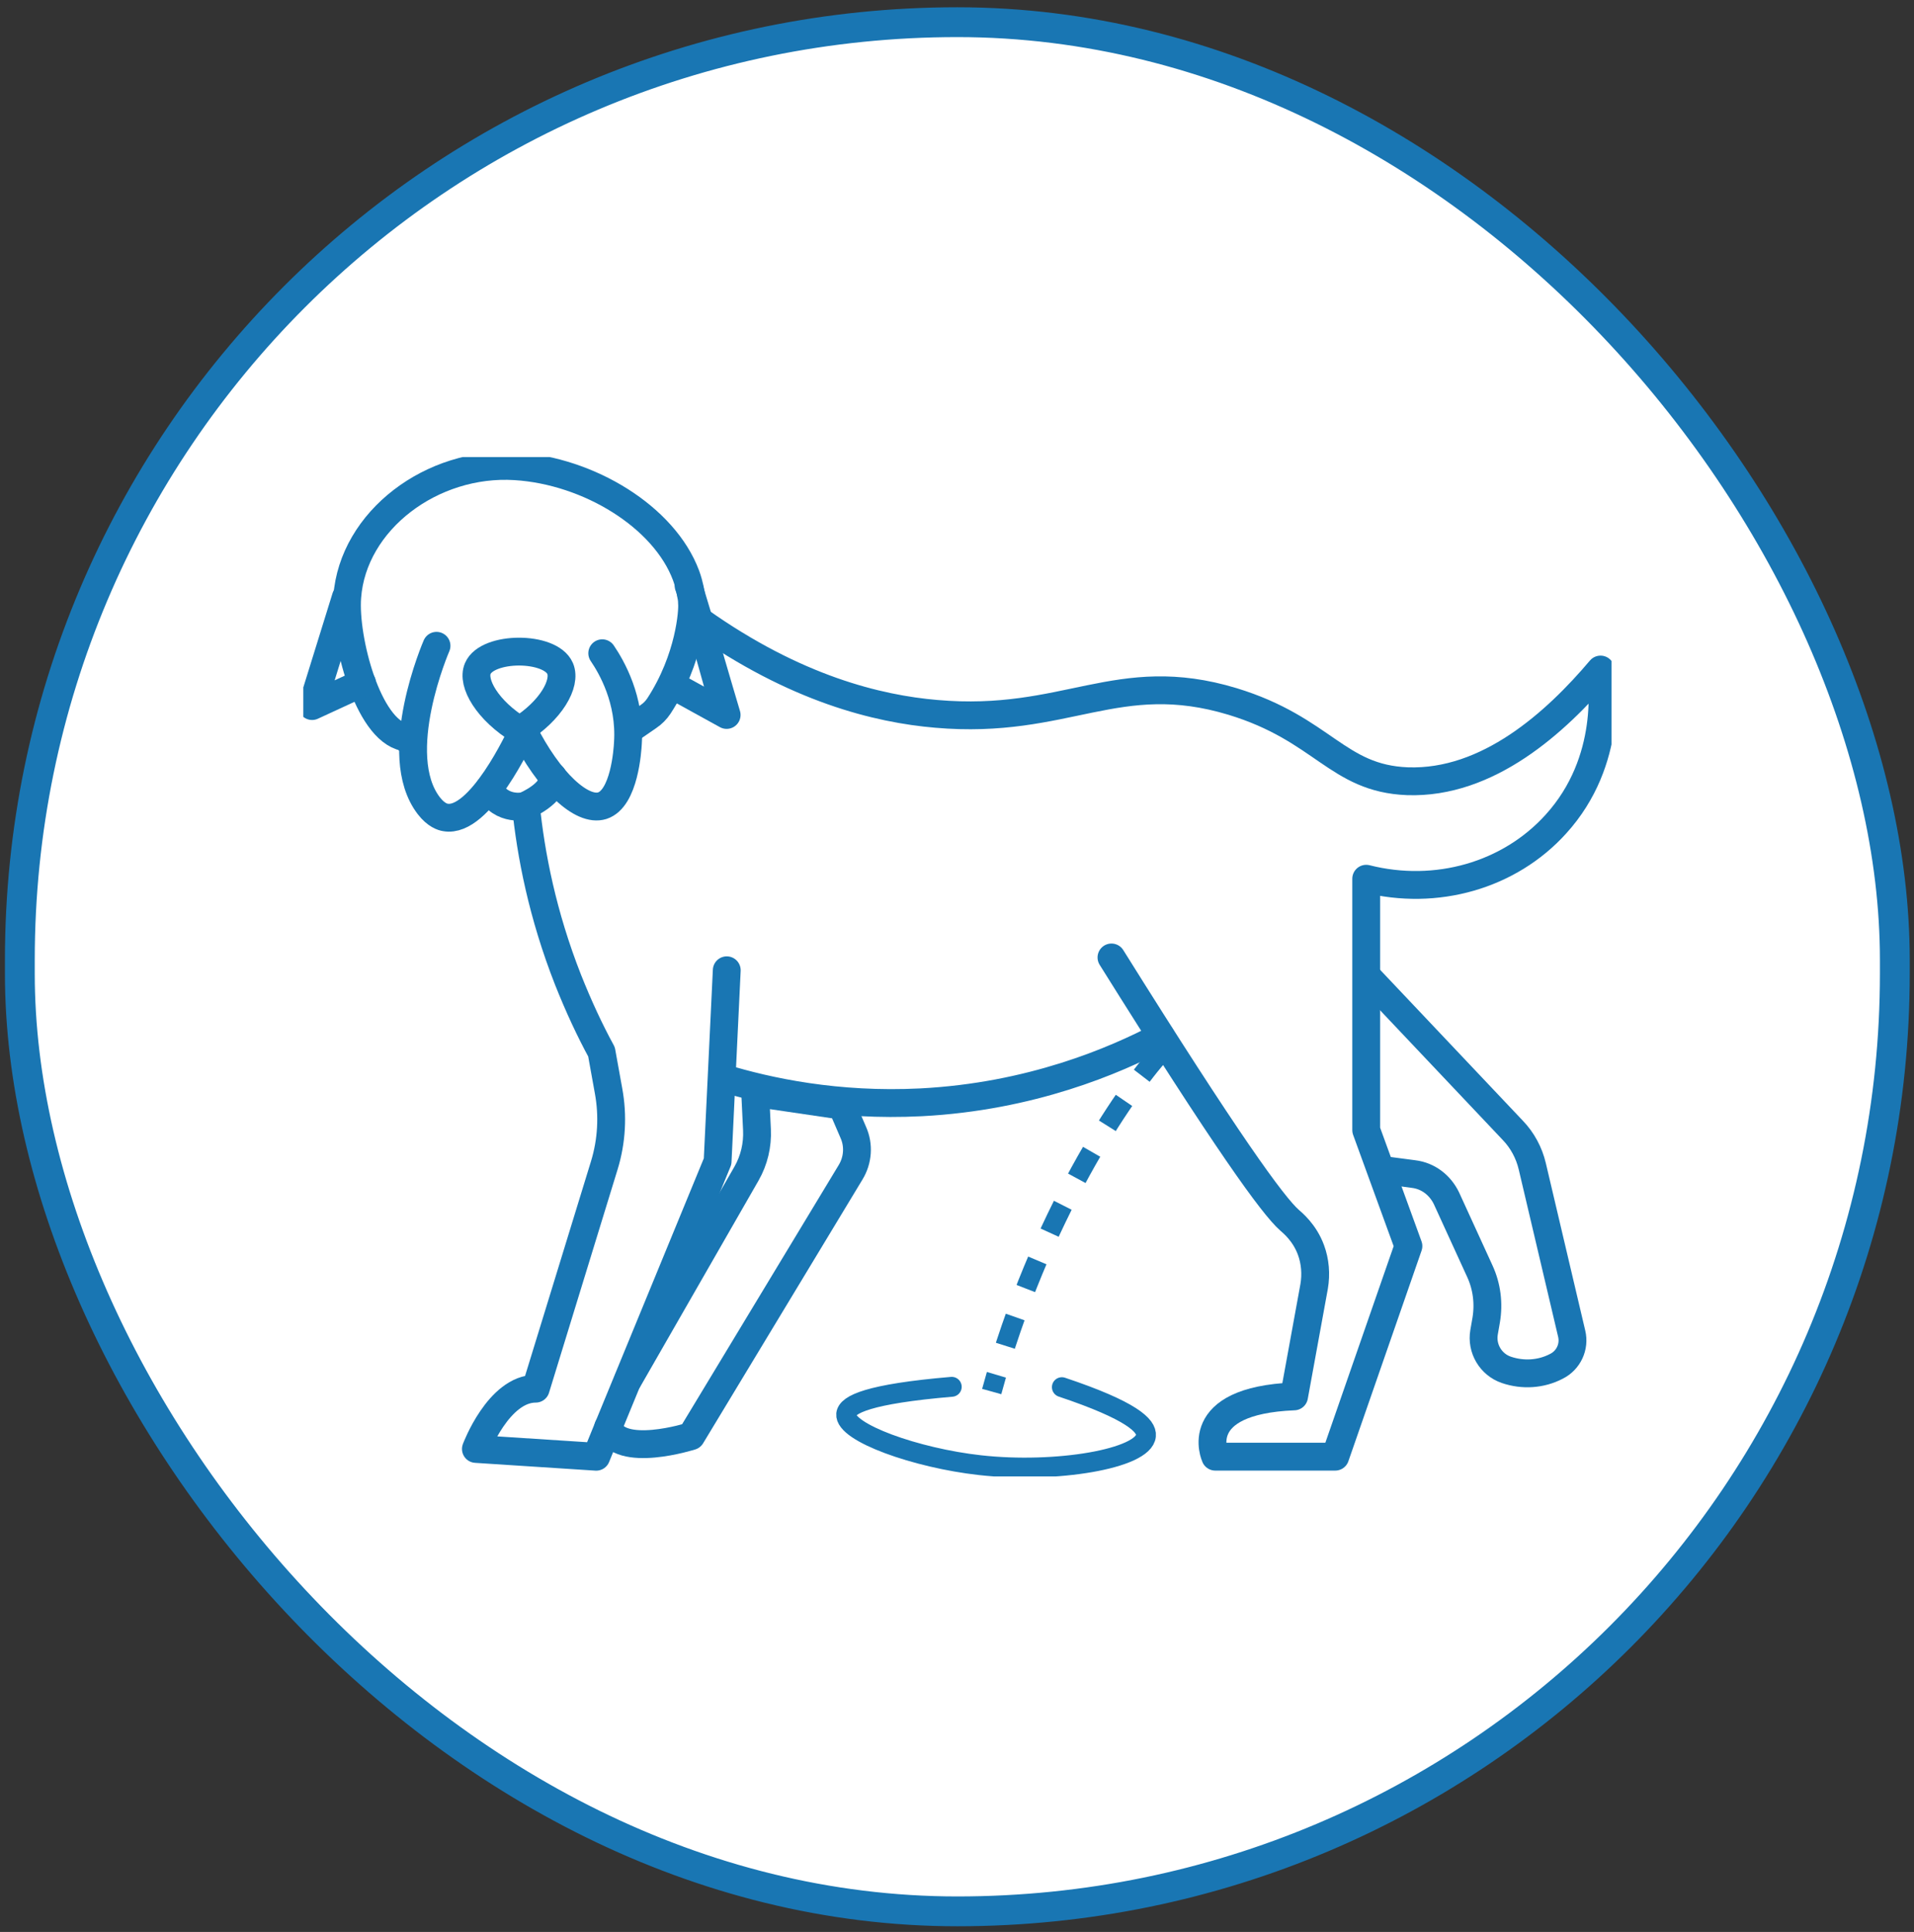
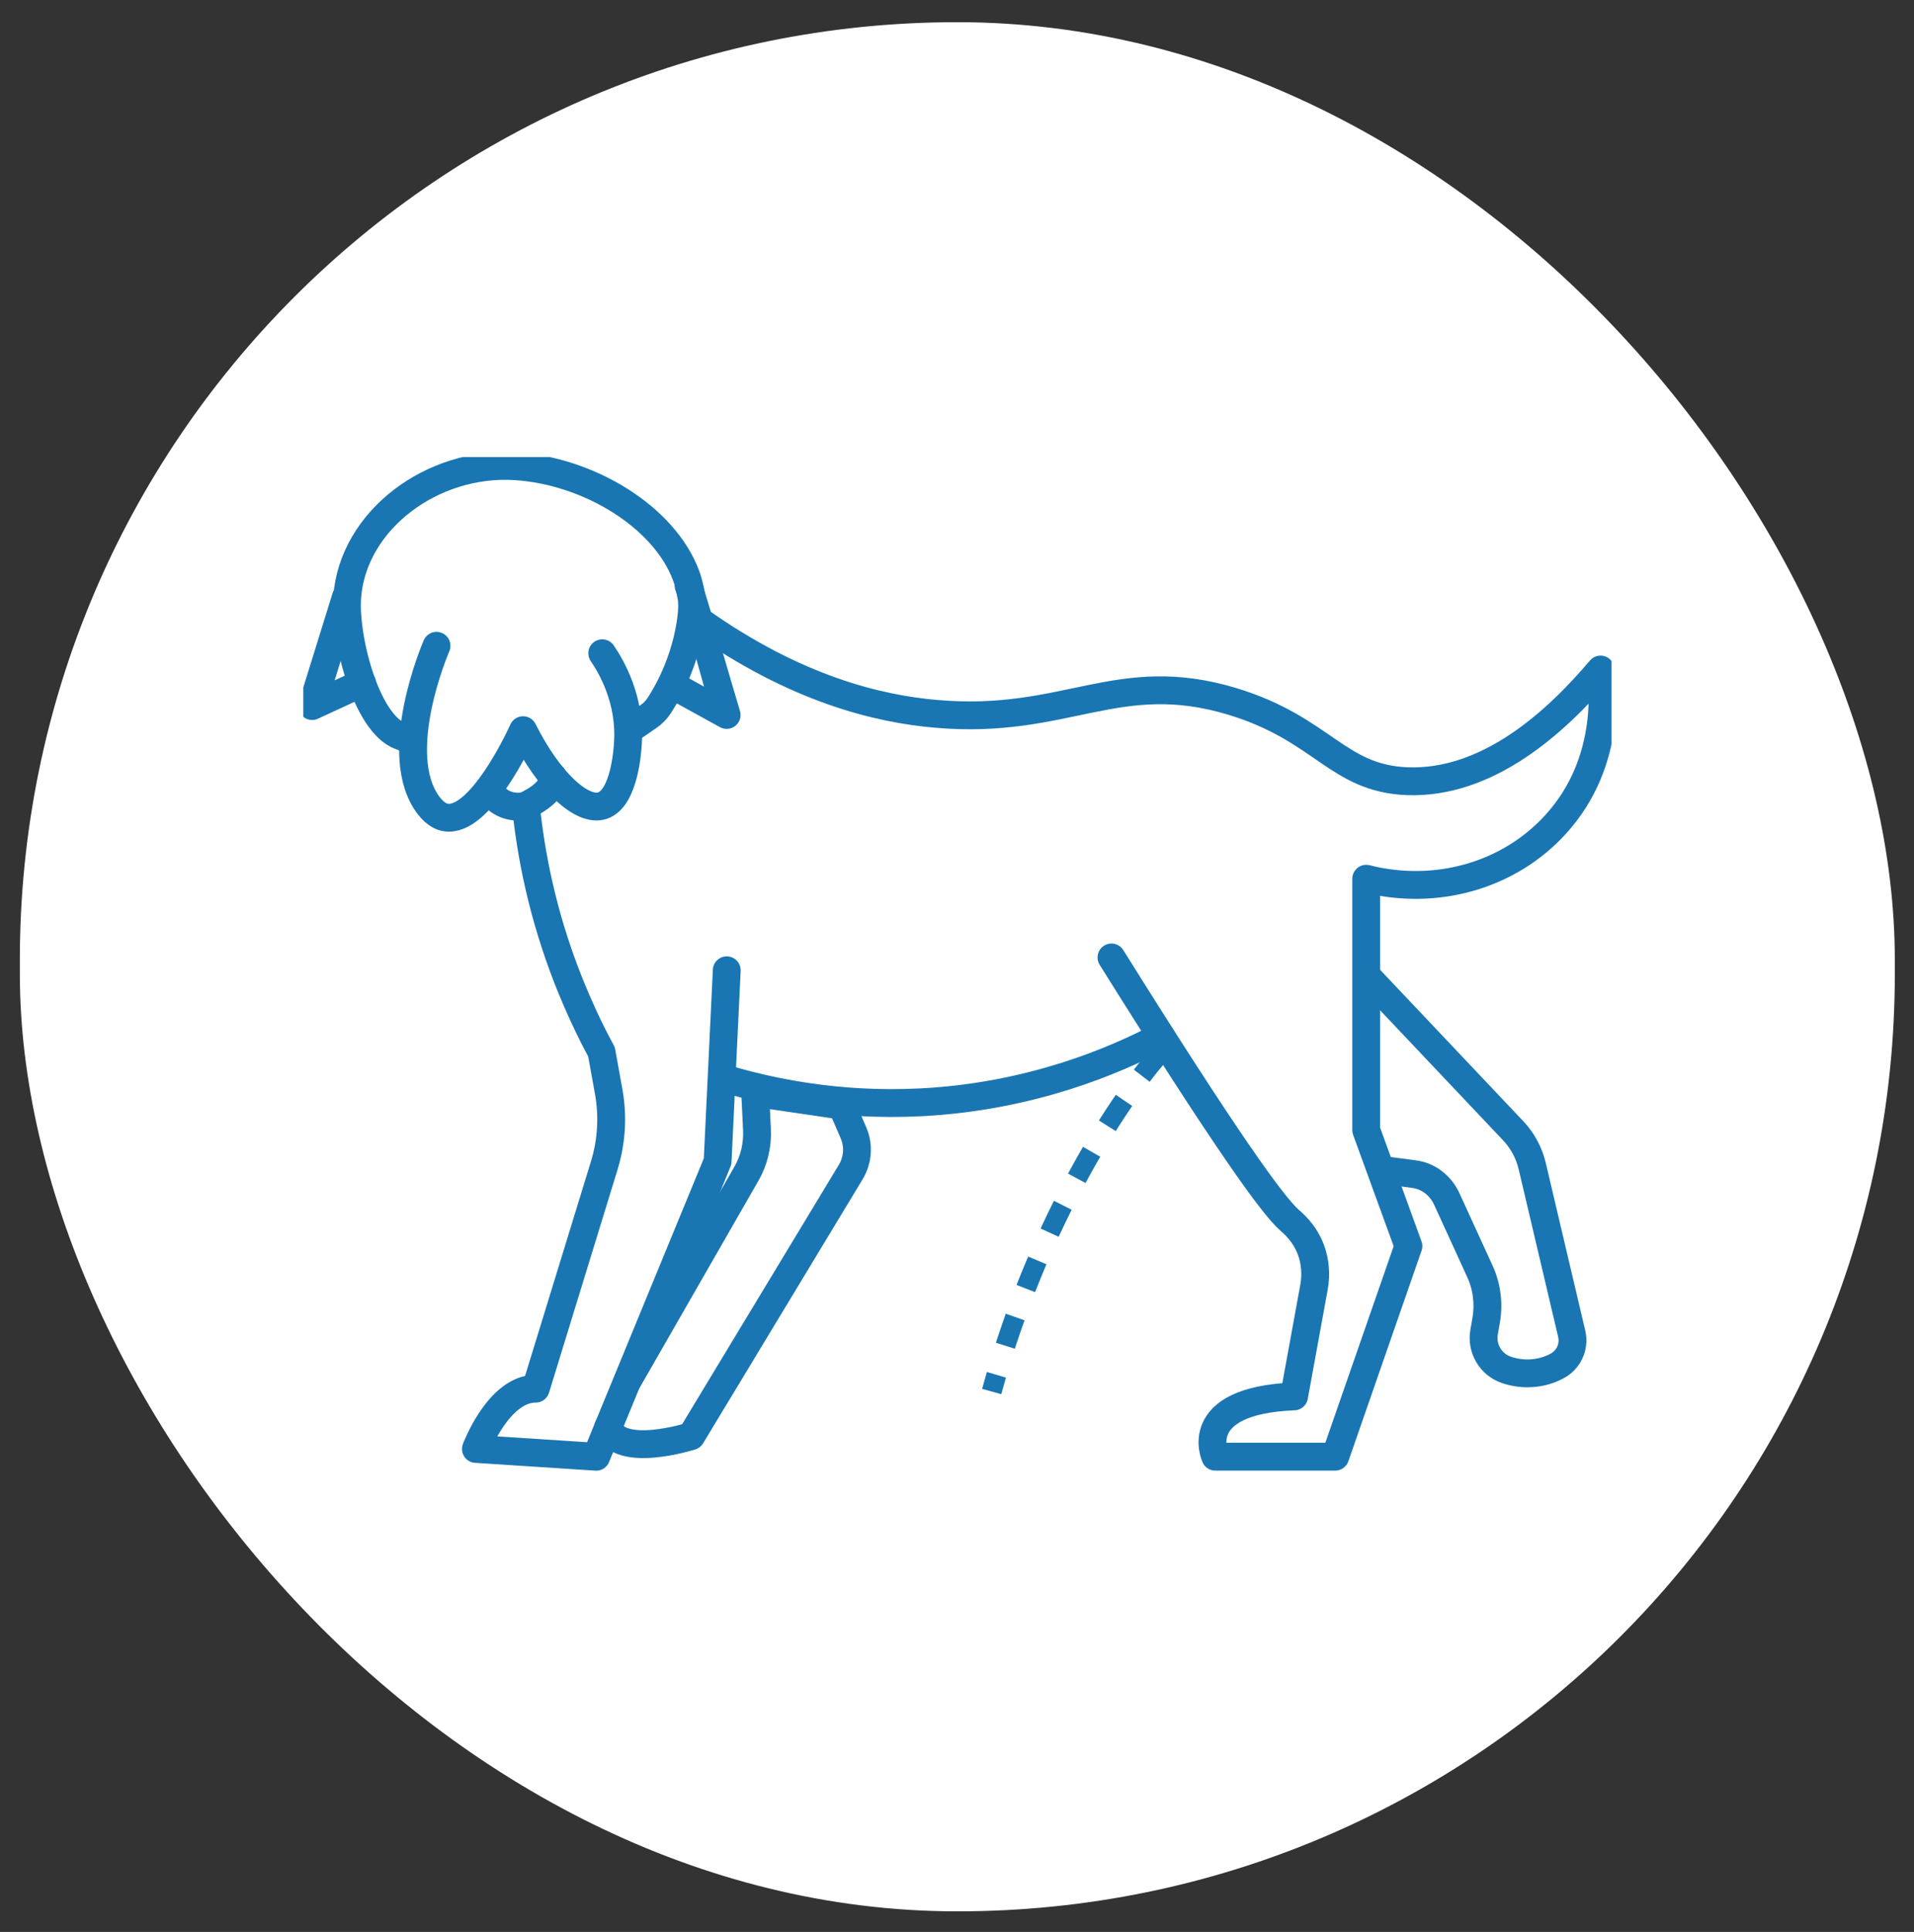
<svg xmlns="http://www.w3.org/2000/svg" fill="none" viewBox="0 0 109 110" height="110" width="109">
  <rect x="0" y="0" width="109" height="110" fill="#333333" stroke="none" />
  <rect fill="white" rx="53.389" height="107.564" width="106.778" y="1.263" x="1.13" />
-   <rect stroke-width="1.698" stroke="#1976B3" rx="53.389" height="107.564" width="106.778" y="1.263" x="1.13" />
  <g clip-path="url(#clip0_4499_1613)">
    <path stroke-miterlimit="10" stroke-width="1.585" stroke="#1976B3" d="M35.784 41.586L36.926 40.799C37.167 40.637 37.367 40.435 37.527 40.193C39.291 37.488 39.451 34.763 39.411 34.359C39.411 34.096 39.351 33.854 39.351 33.854C39.351 33.854 39.271 33.309 39.07 32.764C37.828 29.433 33.54 26.809 29.352 26.546C24.603 26.243 20.095 29.635 19.774 33.995C19.594 36.378 20.936 41.546 23.02 41.97L23.541 42.353" />
    <path stroke-linejoin="round" stroke-linecap="round" stroke-width="1.585" stroke="#1976B3" d="M24.859 36.77C24.859 36.77 22.174 42.947 24.418 45.874C24.839 46.419 25.22 46.52 25.36 46.541C27.324 46.904 29.608 41.978 29.788 41.574C31.271 44.522 33.135 46.238 34.297 45.874C35.559 45.471 35.739 42.705 35.759 42.301C35.92 39.838 34.818 37.961 34.297 37.194" />
    <path stroke-linejoin="round" stroke-linecap="round" stroke-width="1.585" stroke="#1976B3" d="M38.375 39.052C39.377 39.597 40.379 40.163 41.381 40.708C41.381 40.708 40.519 37.801 40.519 37.781C40.519 37.74 39.237 33.4 39.217 33.359" />
    <path stroke-linejoin="round" stroke-linecap="round" stroke-width="1.585" stroke="#1976B3" d="M19.697 34.004L17.773 40.202L20.619 38.889" />
-     <path stroke-miterlimit="10" stroke-width="1.585" stroke="#1976B3" d="M31.899 38.063C32.26 38.911 31.378 40.465 29.595 41.576C27.771 40.465 26.849 38.891 27.21 38.063C27.751 36.791 31.338 36.771 31.899 38.063Z" />
    <path stroke-linejoin="round" stroke-linecap="round" stroke-width="1.585" stroke="#1976B3" d="M41.388 55.245L40.867 66.127L34.636 81.268L33.954 82.943L27.102 82.499C27.102 82.499 28.384 79.067 30.508 79.067L34.415 66.349C34.836 64.976 34.916 63.522 34.656 62.109L34.255 59.889C33.594 58.677 32.953 57.304 32.351 55.79C30.889 52.076 30.227 48.644 29.947 45.858C29.947 45.858 31.57 45.172 31.49 44.223" />
    <path stroke-linejoin="round" stroke-linecap="round" stroke-width="1.585" stroke="#1976B3" d="M39.812 35.336C45.303 39.232 50.012 40.363 53.318 40.645C60.732 41.291 63.637 37.96 70.189 39.939C75.359 41.514 76.141 44.32 80.148 44.481C84.737 44.643 88.604 41.13 91.149 38.122C91.249 38.748 91.89 43.31 88.604 46.924C85.959 49.851 81.791 51.042 77.804 50.033V64.346L80.208 70.948L76.04 82.939H69.208C69.208 82.939 67.745 79.75 73.696 79.507L74.838 73.249C74.959 72.543 74.898 71.816 74.658 71.17C74.297 70.18 73.596 69.615 73.436 69.474C72.494 68.646 69.869 65.032 63.297 54.515" />
    <path stroke-dasharray="1.73 1.73" stroke-linejoin="bevel" stroke-width="1.132" stroke="#1976B3" d="M66.121 59.914C64.035 62.209 59.185 69.285 56.477 79.229" />
    <path stroke-linejoin="round" stroke-linecap="round" stroke-width="1.585" stroke="#1976B3" d="M66.115 59.008C63.47 60.401 58.701 62.44 52.45 62.763C47.661 63.005 43.733 62.157 41.148 61.37" />
    <path stroke-linejoin="round" stroke-linecap="round" stroke-width="1.585" stroke="#1976B3" d="M35.775 78.559L42.508 66.829C42.948 66.062 43.149 65.194 43.109 64.326L43.008 62.227L47.938 62.953L48.599 64.488C48.92 65.214 48.859 66.062 48.439 66.749L39.362 81.769C39.362 81.769 35.254 83.081 34.633 81.264" />
    <path stroke-linejoin="round" stroke-linecap="round" stroke-width="1.585" stroke="#1976B3" d="M78.825 66.627L80.508 66.849C81.33 66.95 82.011 67.475 82.372 68.222L84.275 72.38C84.676 73.249 84.796 74.218 84.636 75.166L84.516 75.853C84.355 76.781 84.896 77.69 85.778 77.993C86.72 78.316 87.762 78.255 88.643 77.791C89.325 77.448 89.685 76.68 89.505 75.933L87.261 66.405C87.08 65.638 86.7 64.931 86.159 64.366L78.023 55.766" />
    <path stroke-linejoin="round" stroke-linecap="round" stroke-width="1.585" stroke="#1976B3" d="M29.956 45.879H29.976C29.976 45.879 28.553 46.263 27.852 44.91" />
-     <path stroke-linejoin="round" stroke-linecap="round" stroke-width="1.132" stroke="#1976B3" d="M60.472 78.981C64.46 80.314 65.322 81.182 65.261 81.747C65.141 83.059 60.132 83.907 55.804 83.422C52.177 83.019 48.089 81.565 48.189 80.515C48.249 79.97 49.452 79.365 54.201 78.961" />
  </g>
  <defs>
    <clipPath id="clip0_4499_1613">
      <rect transform="translate(17.273 26.023)" fill="white" height="58.041" width="74.5" />
    </clipPath>
  </defs>
</svg>